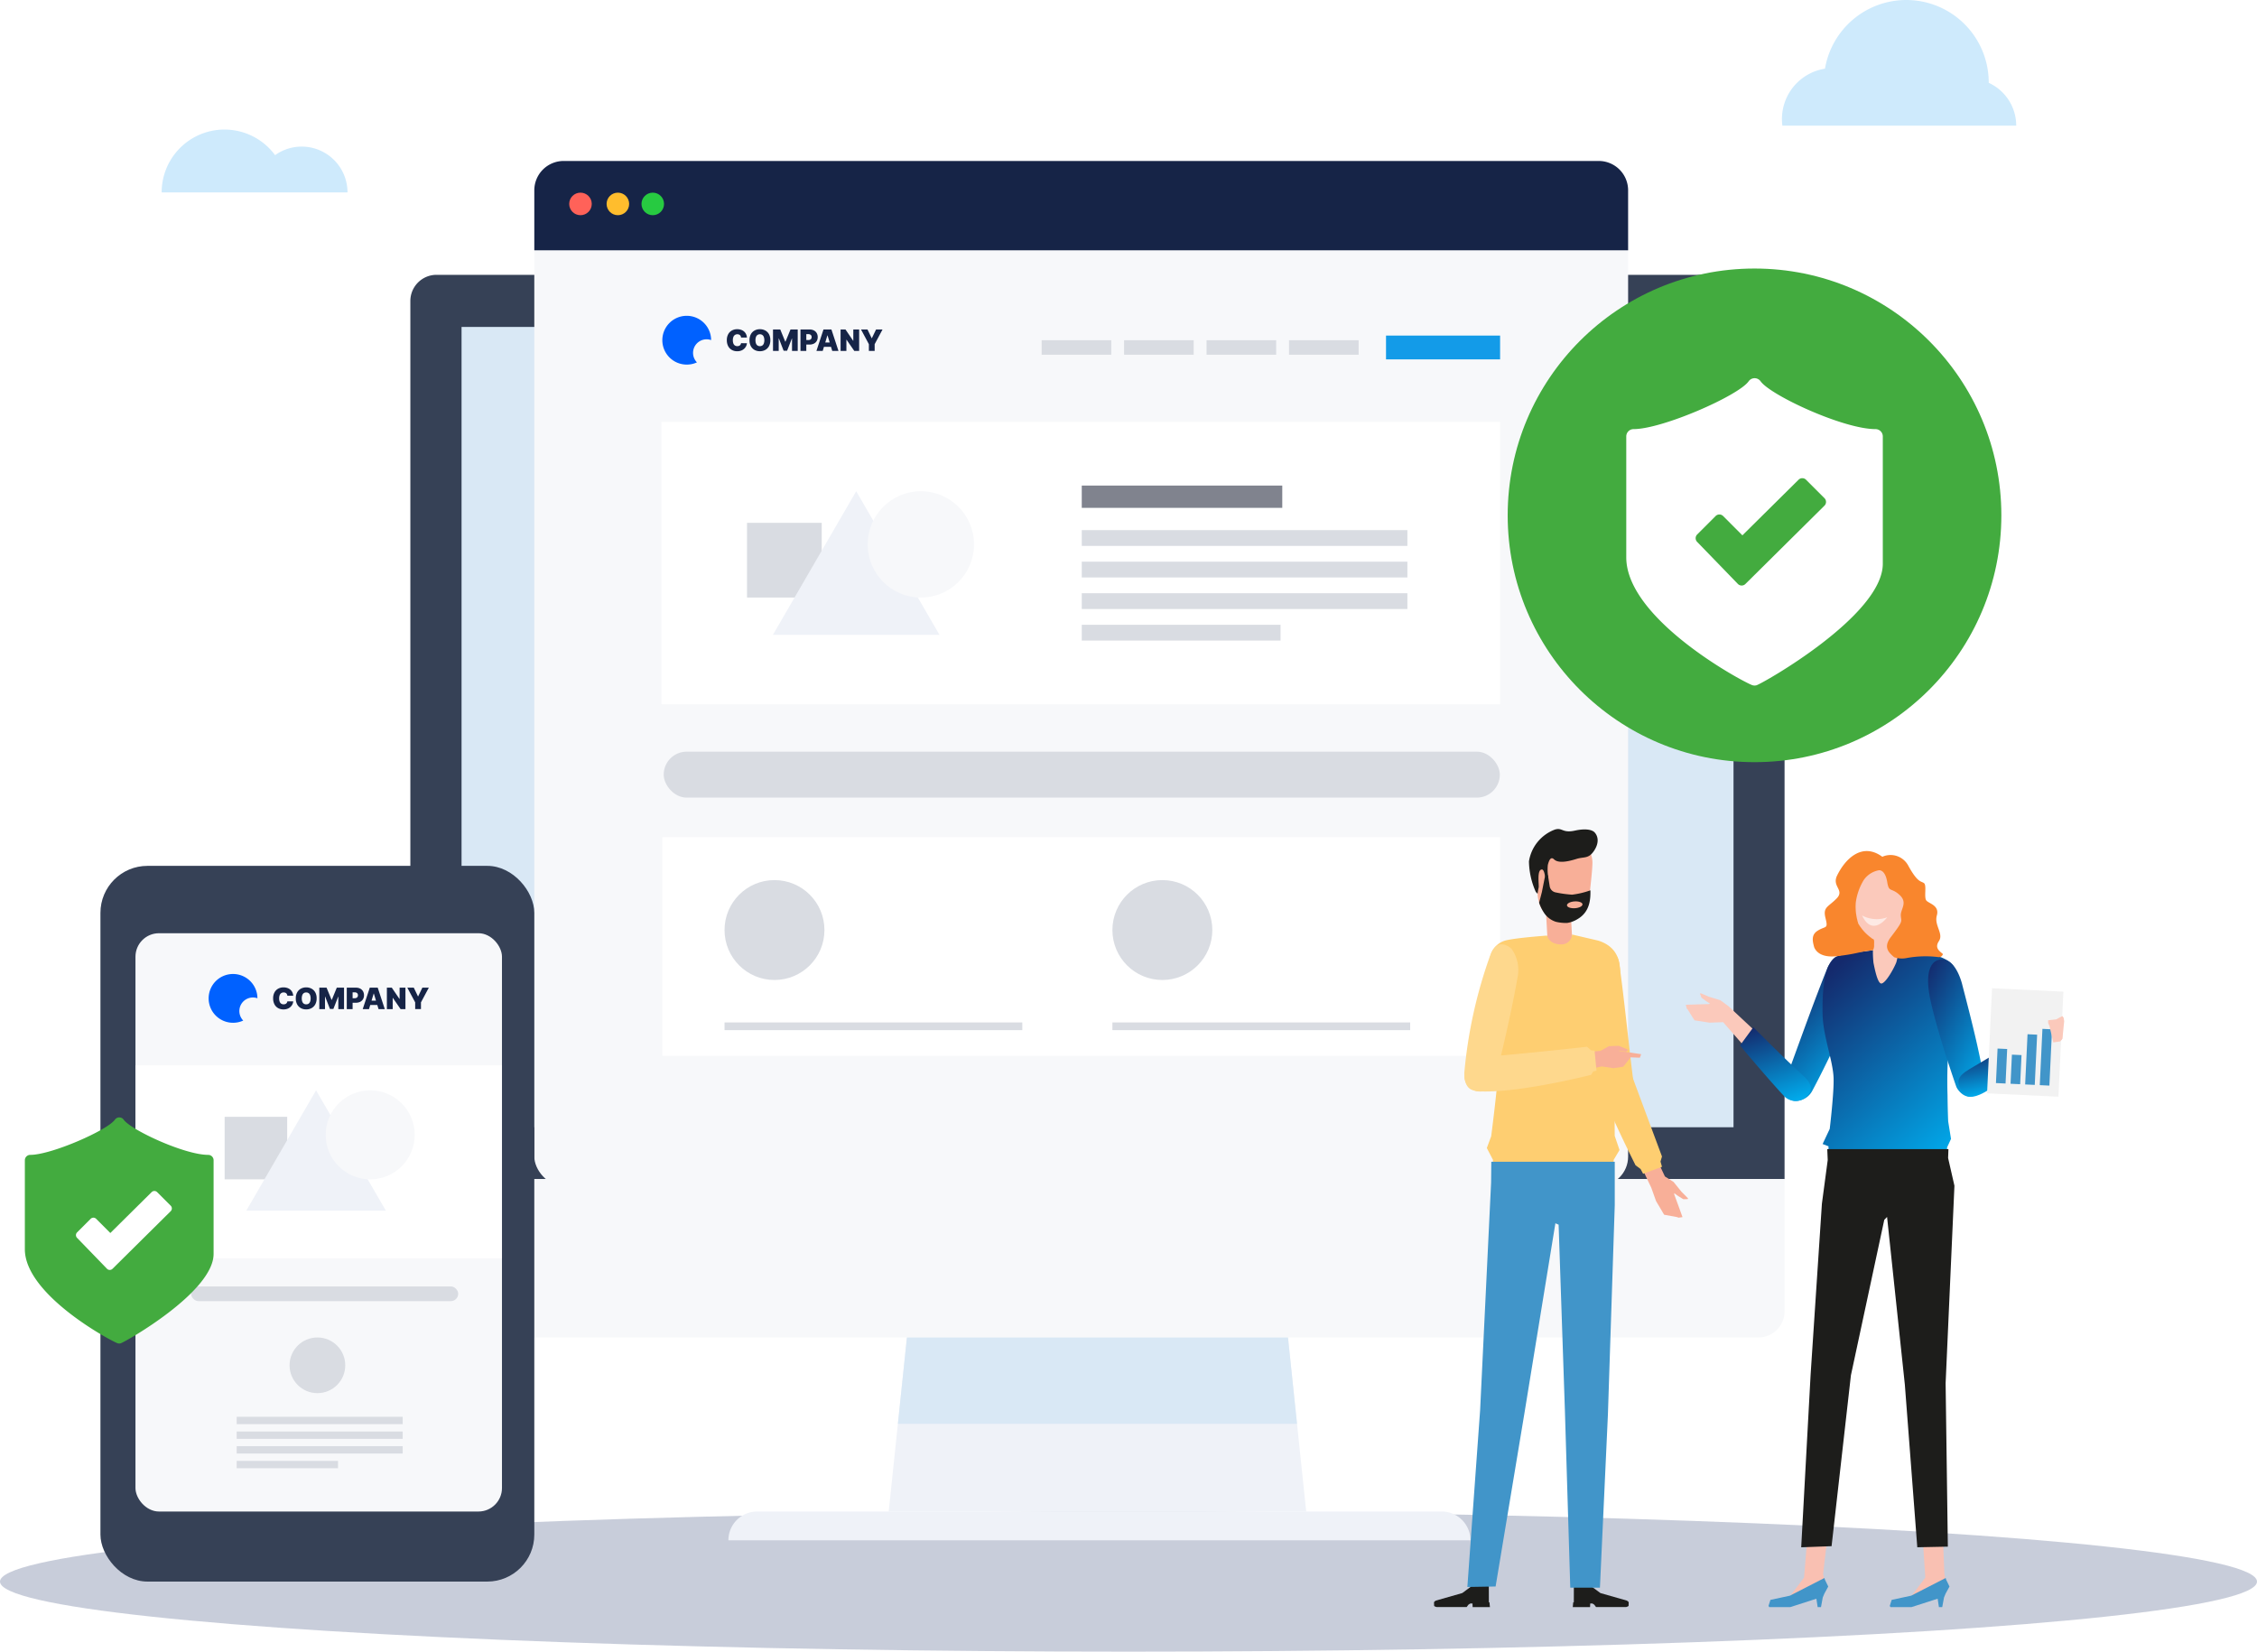
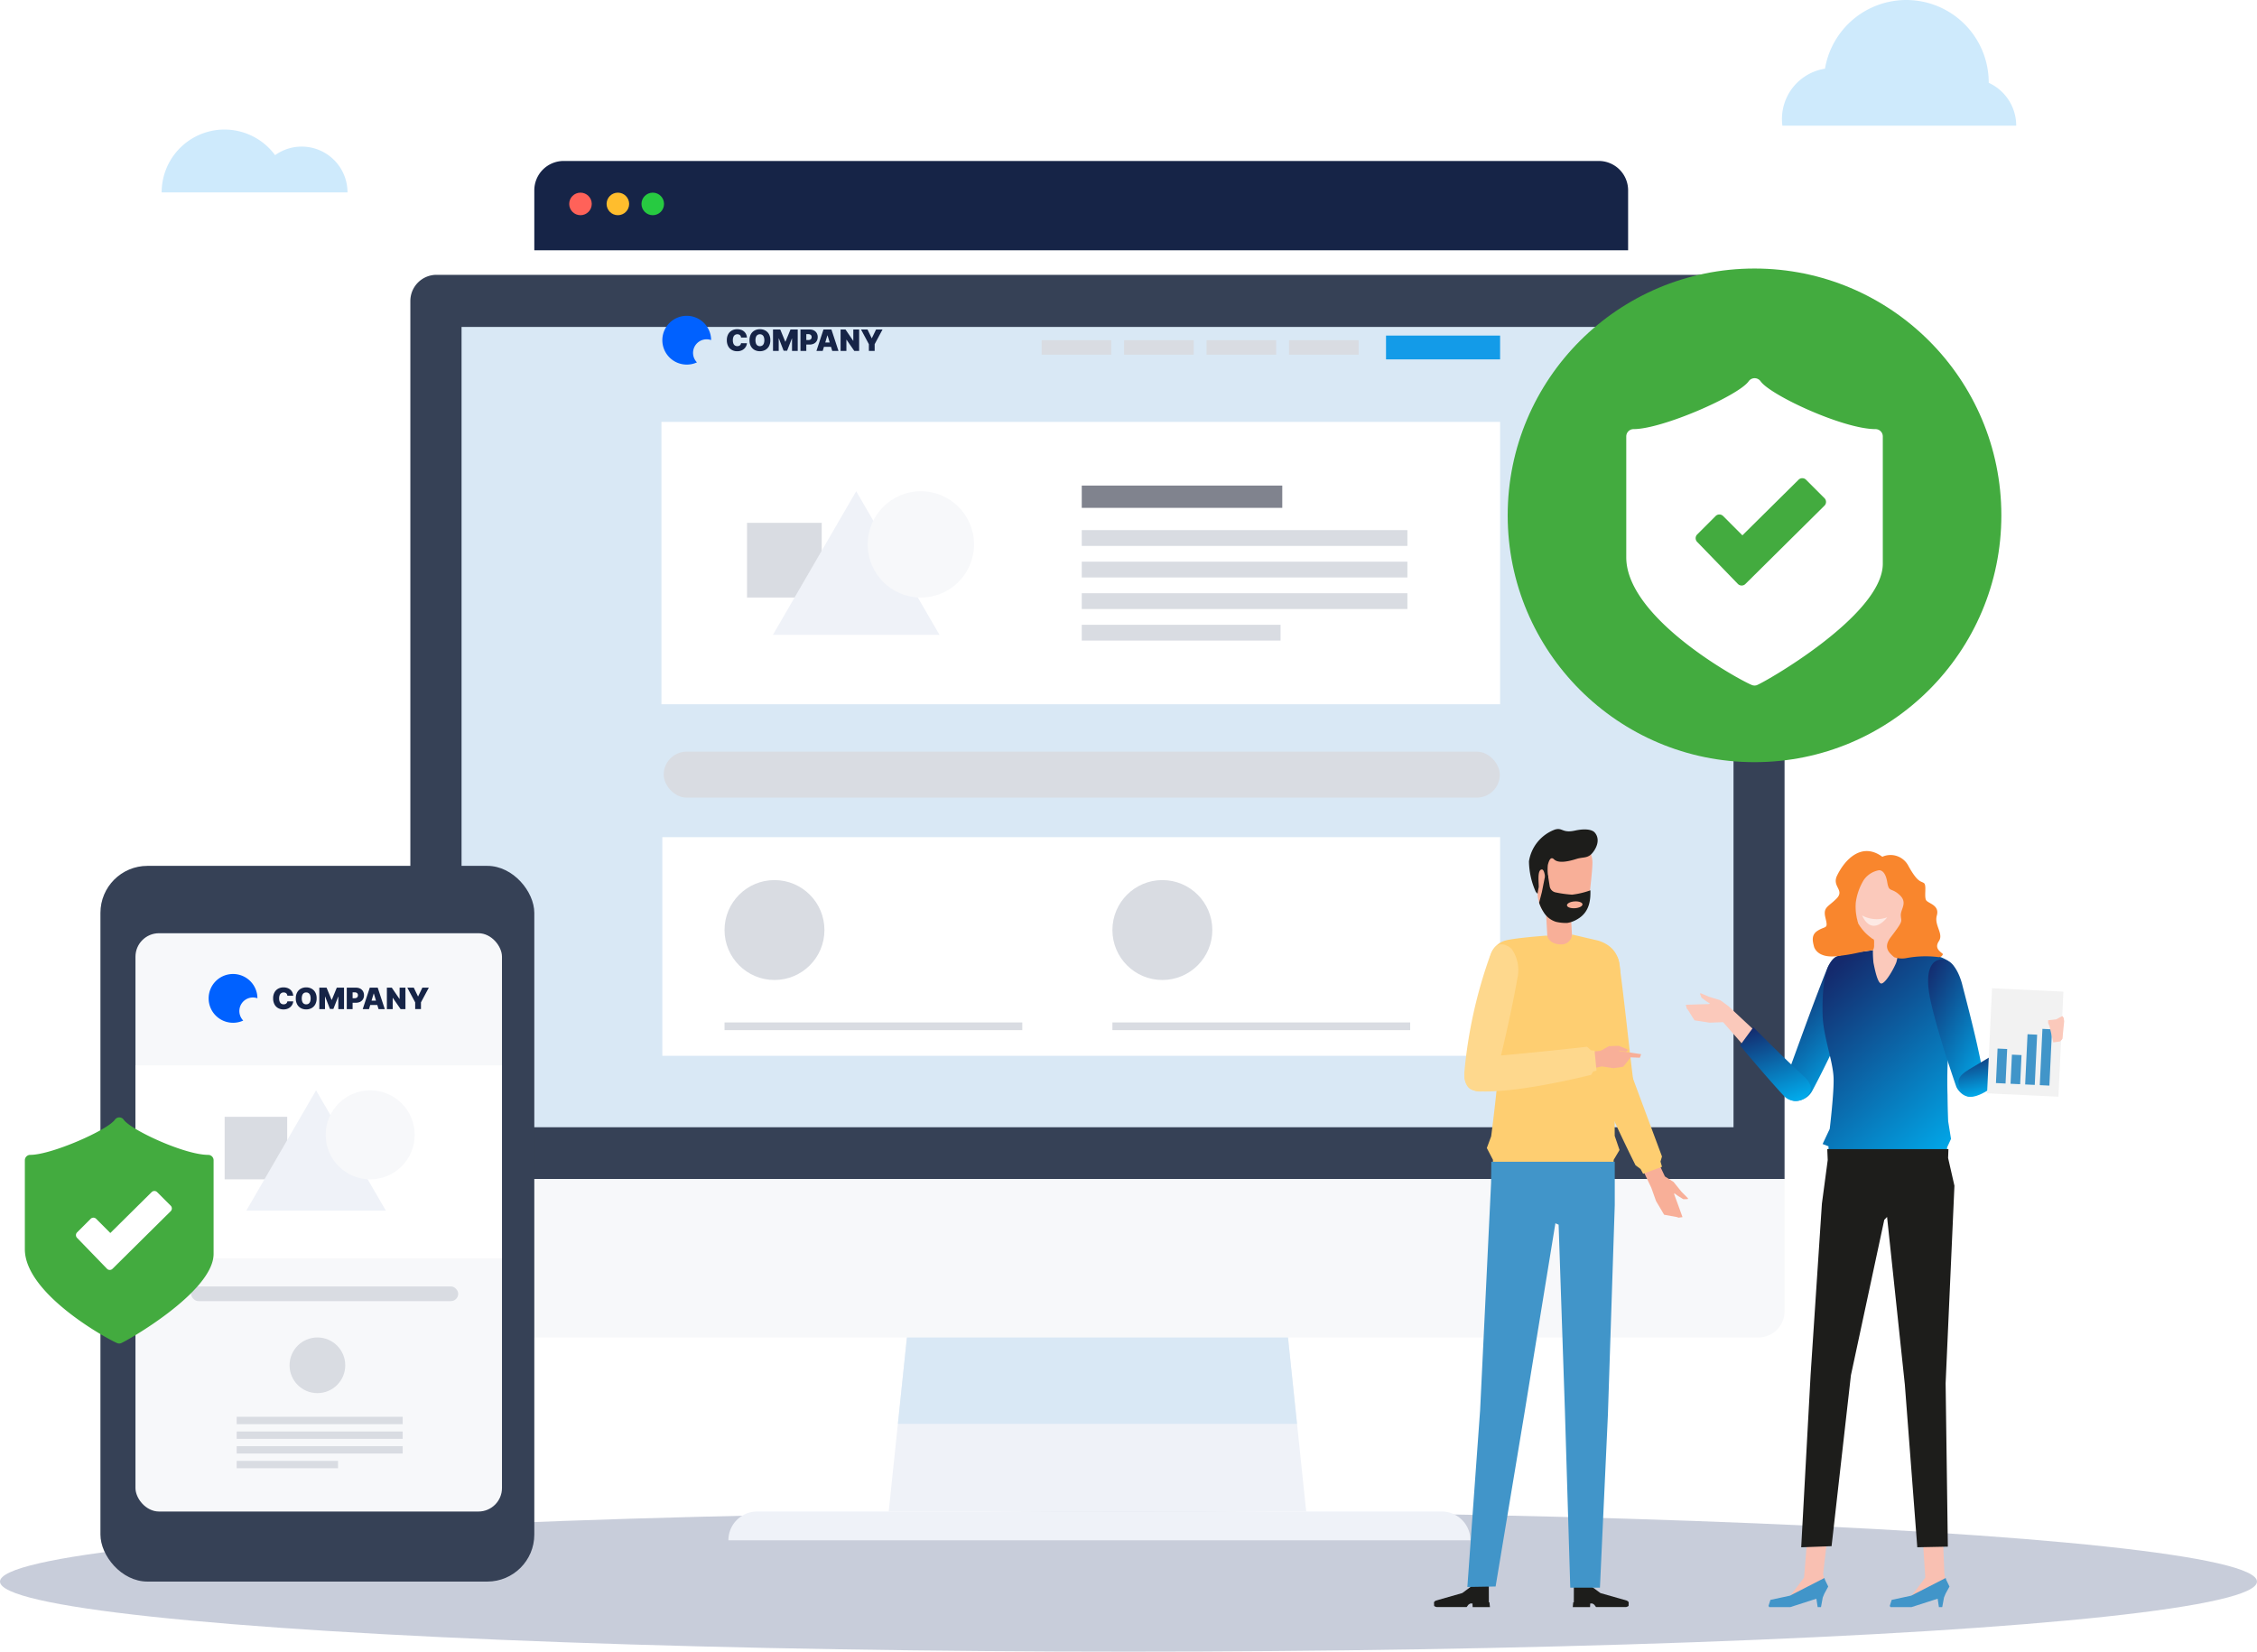
<svg xmlns="http://www.w3.org/2000/svg" xmlns:xlink="http://www.w3.org/1999/xlink" width="384.041" height="281.058" viewBox="0 0 384.041 281.058">
  <defs>
    <filter id="Rectangle_2126" x="60.915" y="7.392" width="246.118" height="224.429" filterUnits="userSpaceOnUse">
      <feOffset dy="10" input="SourceAlpha" />
      <feGaussianBlur stdDeviation="10" result="blur" />
      <feFlood flood-opacity="0.161" />
      <feComposite operator="in" in2="blur" />
      <feComposite in="SourceGraphic" />
    </filter>
    <clipPath id="clip-path">
      <rect width="121.382" height="25.531" fill="none" />
    </clipPath>
    <linearGradient id="linear-gradient" x1="0.731" y1="0.904" x2="0.245" y2="0.089" gradientUnits="objectBoundingBox">
      <stop offset="0" stop-color="#00adee" />
      <stop offset="1" stop-color="#142a6d" />
    </linearGradient>
    <linearGradient id="linear-gradient-2" x1="0.673" y1="1.043" x2="0.311" y2="-0.038" xlink:href="#linear-gradient" />
    <linearGradient id="linear-gradient-3" x1="0.78" y1="1.028" x2="0.23" y2="0.004" xlink:href="#linear-gradient" />
    <linearGradient id="linear-gradient-4" x1="0.89" y1="0.984" x2="0.125" y2="0.011" xlink:href="#linear-gradient" />
    <linearGradient id="linear-gradient-5" x1="0.571" y1="0.838" x2="0.412" y2="0.183" xlink:href="#linear-gradient" />
  </defs>
  <g id="_04-seriously-secure" data-name="04-seriously-secure" transform="translate(-92.959 -1527.9)">
    <g id="Group_13070" data-name="Group 13070" transform="translate(92.959 1527.9)">
      <ellipse id="shadow" cx="192.02" cy="11.923" rx="192.02" ry="11.923" transform="translate(0 257.212)" fill="#25396e" opacity="0.25" style="isolation: isolate" />
      <path id="Path_18774" data-name="Path 18774" d="M1208.829,567.454a4.454,4.454,0,0,0-4.454-4.454H979.454A4.454,4.454,0,0,0,975,567.454V716.882h233.829Z" transform="translate(-905.176 -516.234)" fill="#364156" />
      <rect id="Rectangle_2053" data-name="Rectangle 2053" width="216.432" height="136.187" transform="translate(78.535 55.634)" fill="#d9e8f5" />
      <path id="Path_18775" data-name="Path 18775" d="M975,1254v22.492a4.454,4.454,0,0,0,4.454,4.454h224.922a4.454,4.454,0,0,0,4.454-4.454V1254Z" transform="translate(-905.176 -1053.352)" fill="#f7f8fa" />
      <path id="Path_18776" data-name="Path 18776" d="M1411.539,1404.619H1340.5l3.1-29.618h64.84Z" transform="translate(-1189.281 -1147.406)" fill="#eff2f8" />
      <path id="Path_18777" data-name="Path 18777" d="M1344.268,1512.9H1218a4.9,4.9,0,0,1,4.9-4.9h116.469a4.9,4.9,0,0,1,4.9,4.9Z" transform="translate(-1094.061 -1250.788)" fill="#eff2f8" />
      <g id="Group_14835" data-name="Group 14835" transform="translate(-159.552 -1365.802)">
        <g id="Group_14835-2" data-name="Group 14835" transform="translate(250.467 1393.193)">
          <g id="chart" transform="translate(0 0)">
            <g id="Group_13135" data-name="Group 13135" transform="translate(0 0)">
              <g transform="matrix(1, 0, 0, 1, -90.92, -27.39)" filter="url(#Rectangle_2126)">
-                 <rect id="Rectangle_2126-2" data-name="Rectangle 2126" width="186.118" height="164.429" rx="5" transform="translate(90.92 27.39)" fill="#f7f8fa" />
-               </g>
+                 </g>
              <path id="Rectangle_2544" data-name="Rectangle 2544" d="M5,0H181.118a5,5,0,0,1,5,5V15.2a0,0,0,0,1,0,0H0a0,0,0,0,1,0,0V5A5,5,0,0,1,5,0Z" transform="translate(0)" fill="#162447" />
              <g id="Group_14437" data-name="Group 14437" transform="translate(5.938 5.392)">
                <circle id="Ellipse_107" data-name="Ellipse 107" cx="1.919" cy="1.919" r="1.919" transform="translate(0 0)" fill="#ff6259" />
                <ellipse id="Ellipse_108" data-name="Ellipse 108" cx="1.919" cy="1.919" rx="1.919" ry="1.919" transform="translate(6.362 0)" fill="#ffbd2d" />
                <ellipse id="Ellipse_109" data-name="Ellipse 109" cx="1.919" cy="1.919" rx="1.919" ry="1.919" transform="translate(12.3 0)" fill="#27ca41" />
              </g>
            </g>
          </g>
          <g id="Group_14808" data-name="Group 14808" transform="translate(21.632 26.351)">
            <g id="Group_14435" data-name="Group 14435" transform="translate(0.15 0)">
              <path id="Subtraction_2" data-name="Subtraction 2" d="M4.153,8.3A4.152,4.152,0,0,1,1.216,1.216a4.153,4.153,0,0,1,7.09,2.913A2.308,2.308,0,0,0,5.892,7.923,4.116,4.116,0,0,1,4.153,8.3Z" transform="translate(0 0)" fill="#0061ff" />
              <path id="Path_23675" data-name="Path 23675" d="M3.727-3.743h-1a.7.7,0,0,0-.056-.226.537.537,0,0,0-.125-.175.546.546,0,0,0-.191-.114A.754.754,0,0,0,2.1-4.3a.713.713,0,0,0-.421.121.739.739,0,0,0-.26.347,1.5,1.5,0,0,0-.088.543,1.519,1.519,0,0,0,.09.56.7.7,0,0,0,.261.338.729.729,0,0,0,.411.113.806.806,0,0,0,.246-.035.564.564,0,0,0,.189-.1.534.534,0,0,0,.131-.159.639.639,0,0,0,.069-.211l1,.007A1.353,1.353,0,0,1,3.6-2.3a1.526,1.526,0,0,1-.318.442,1.543,1.543,0,0,1-.508.325,1.861,1.861,0,0,1-.7.123,1.86,1.86,0,0,1-.9-.215,1.555,1.555,0,0,1-.629-.634A2.1,2.1,0,0,1,.308-3.287,2.066,2.066,0,0,1,.543-4.314a1.577,1.577,0,0,1,.634-.632,1.849,1.849,0,0,1,.89-.215,2.046,2.046,0,0,1,.636.094,1.538,1.538,0,0,1,.509.275,1.373,1.373,0,0,1,.353.444A1.623,1.623,0,0,1,3.727-3.743Zm3.982.456A2.053,2.053,0,0,1,7.472-2.26a1.582,1.582,0,0,1-.639.632,1.877,1.877,0,0,1-.9.215,1.867,1.867,0,0,1-.9-.216A1.59,1.59,0,0,1,4.4-2.264a2.052,2.052,0,0,1-.236-1.023A2.06,2.06,0,0,1,4.4-4.314a1.578,1.578,0,0,1,.638-.632,1.88,1.88,0,0,1,.9-.215,1.877,1.877,0,0,1,.9.215,1.582,1.582,0,0,1,.639.632A2.053,2.053,0,0,1,7.709-3.287Zm-1.019,0A1.552,1.552,0,0,0,6.6-3.84a.711.711,0,0,0-.255-.342A.709.709,0,0,0,5.936-4.3a.709.709,0,0,0-.414.117.711.711,0,0,0-.255.342,1.552,1.552,0,0,0-.086.553,1.552,1.552,0,0,0,.086.553.711.711,0,0,0,.255.342.709.709,0,0,0,.414.117.709.709,0,0,0,.414-.117A.711.711,0,0,0,6.6-2.734,1.552,1.552,0,0,0,6.691-3.287ZM8.165-5.111H9.4l.848,2.066h.043l.848-2.066h1.232v3.647H11.4V-3.572h-.028l-.812,2.08H9.975L9.162-3.586H9.134v2.123H8.165Zm4.673,3.647V-5.111h1.574a1.5,1.5,0,0,1,.711.16A1.163,1.163,0,0,1,15.6-4.5a1.323,1.323,0,0,1,.169.678,1.285,1.285,0,0,1-.174.678,1.153,1.153,0,0,1-.486.442,1.623,1.623,0,0,1-.729.155h-.94v-.769h.741a.665.665,0,0,0,.3-.061.444.444,0,0,0,.191-.175.522.522,0,0,0,.067-.269.512.512,0,0,0-.067-.268.438.438,0,0,0-.191-.171.682.682,0,0,0-.3-.06h-.349v2.856Zm3.782,0H15.552l1.2-3.647h1.353l1.2,3.647H18.245l-.8-2.643h-.028Zm-.2-1.439H18.43v.741H16.421Zm6.4-2.208v3.647h-.826L20.674-3.38h-.021v1.916h-.99V-5.111H20.5L21.8-3.2h.028V-5.111Zm.321,0h1.1l.712,1.482h.028L25.7-5.111h1.1l-1.339,2.5v1.147h-.983V-2.61Z" transform="translate(10.67 7.439)" fill="#162447" />
            </g>
            <rect id="Rectangle_2641" data-name="Rectangle 2641" width="19.411" height="4.049" transform="translate(123.292 3.363)" fill="#139be8" />
            <g id="Group_14829" data-name="Group 14829" transform="translate(64.694 4.152)">
              <rect id="Rectangle_2700" data-name="Rectangle 2700" width="11.844" height="2.47" transform="translate(42.092)" fill="#d9dce2" />
              <rect id="Rectangle_2701" data-name="Rectangle 2701" width="11.844" height="2.47" transform="translate(28.061)" fill="#d9dce2" />
              <rect id="Rectangle_2702" data-name="Rectangle 2702" width="11.844" height="2.47" transform="translate(14.03)" fill="#d9dce2" />
              <rect id="Rectangle_2703" data-name="Rectangle 2703" width="11.844" height="2.47" fill="#d9dce2" />
            </g>
            <g id="Group_14809" data-name="Group 14809" transform="translate(0.151 88.716)">
              <rect id="Rectangle_2639" data-name="Rectangle 2639" width="142.553" height="37.209" transform="translate(0 0)" fill="#fff" />
              <g id="Repeat_Grid_38" data-name="Repeat Grid 38" transform="translate(10.585 7.305)" clip-path="url(#clip-path)">
                <g transform="translate(-178.179 -1710.149)">
                  <circle id="Ellipse_9335" data-name="Ellipse 9335" cx="8.5" cy="8.5" r="8.5" transform="translate(178.179 1710.149)" fill="#d9dce2" />
                  <g id="Group_14805" data-name="Group 14805" transform="translate(16.857 1.22)">
                    <rect id="Rectangle_2642" data-name="Rectangle 2642" width="50.668" height="2.243" transform="translate(161.321 1733.149)" fill="#d9dce2" />
                    <rect id="Rectangle_2643" data-name="Rectangle 2643" width="50.668" height="2.243" transform="translate(161.321 1737.634)" fill="#d9dce2" />
                    <rect id="Rectangle_2644" data-name="Rectangle 2644" width="50.668" height="2.243" transform="translate(161.321 1742.119)" fill="#d9dce2" />
                    <rect id="Rectangle_2645" data-name="Rectangle 2645" width="30.932" height="2.243" transform="translate(161.321 1746.605)" fill="#d9dce2" />
                  </g>
                </g>
                <g transform="translate(-112.179 -1710.149)">
                  <circle id="Ellipse_9335-2" data-name="Ellipse 9335" cx="8.5" cy="8.5" r="8.5" transform="translate(178.179 1710.149)" fill="#d9dce2" />
                  <g id="Group_14805-2" data-name="Group 14805" transform="translate(16.857 1.22)">
                    <rect id="Rectangle_2642-2" data-name="Rectangle 2642" width="50.668" height="2.243" transform="translate(161.321 1733.149)" fill="#d9dce2" />
                    <rect id="Rectangle_2643-2" data-name="Rectangle 2643" width="50.668" height="2.243" transform="translate(161.321 1737.634)" fill="#d9dce2" />
                    <rect id="Rectangle_2644-2" data-name="Rectangle 2644" width="50.668" height="2.243" transform="translate(161.321 1742.119)" fill="#d9dce2" />
                    <rect id="Rectangle_2645-2" data-name="Rectangle 2645" width="30.932" height="2.243" transform="translate(161.321 1746.605)" fill="#d9dce2" />
                  </g>
                </g>
              </g>
            </g>
            <rect id="Rectangle_2646" data-name="Rectangle 2646" width="142.271" height="7.822" rx="3.911" transform="translate(0.385 74.166)" fill="#d9dce2" />
            <g id="Group_14831" data-name="Group 14831" transform="translate(0 18.05)">
              <g id="Group_14804" data-name="Group 14804" transform="translate(0 0)">
                <g id="Group_14055" data-name="Group 14055" transform="translate(0 0)">
                  <g id="Group_14038" data-name="Group 14038" transform="translate(0 0)">
                    <rect id="Rectangle_2403" data-name="Rectangle 2403" width="142.703" height="48.049" fill="#fff" />
                  </g>
                </g>
              </g>
              <g id="Group_14806" data-name="Group 14806" transform="translate(71.521 10.837)">
                <rect id="Rectangle_2541" data-name="Rectangle 2541" width="34.118" height="3.791" fill="#80838e" />
                <rect id="Rectangle_2542" data-name="Rectangle 2542" width="55.408" height="2.685" transform="translate(0 7.582)" fill="#d9dce2" />
                <rect id="Rectangle_2543" data-name="Rectangle 2543" width="55.408" height="2.685" transform="translate(0 12.951)" fill="#d9dce2" />
                <rect id="Rectangle_2640" data-name="Rectangle 2640" width="55.408" height="2.685" transform="translate(0 18.321)" fill="#d9dce2" />
                <rect id="Rectangle_2638" data-name="Rectangle 2638" width="33.825" height="2.685" transform="translate(0 23.69)" fill="#d9dce2" />
              </g>
              <g id="Group_14830" data-name="Group 14830" transform="translate(14.563 11.801)">
                <rect id="Rectangle_2704" data-name="Rectangle 2704" width="12.711" height="12.711" transform="translate(0 5.378)" fill="#d9dce2" />
                <path id="Polygon_20" data-name="Polygon 20" d="M14.178,0,28.356,24.445H0Z" transform="translate(4.4)" fill="#eff2f8" />
                <circle id="Ellipse_9344" data-name="Ellipse 9344" cx="9.045" cy="9.045" r="9.045" transform="translate(20.534)" fill="#f7f8fa" />
              </g>
            </g>
          </g>
        </g>
      </g>
      <path id="Path_18778" data-name="Path 18778" d="M1415.428,1389.7l-1.538-14.7h-64.84l-1.538,14.7Z" transform="translate(-1194.732 -1147.406)" fill="#d9e8f5" />
      <rect id="Rectangle_2070" data-name="Rectangle 2070" width="73.825" height="121.792" rx="8" transform="translate(17.09 147.342)" fill="#364156" />
      <rect id="Rectangle_2071" data-name="Rectangle 2071" width="62.362" height="98.407" rx="4" transform="translate(23.051 158.806)" fill="#f7f8fa" />
      <path id="Path_18813" data-name="Path 18813" d="M2062.862,374.379a8.017,8.017,0,0,0-4.678-7.288c0-.02,0-.04,0-.061a14.029,14.029,0,0,0-27.861-2.343,8.672,8.672,0,0,0-7.251,9.692Z" transform="translate(-1719.792 -353)" fill="#ceeafc" />
      <path id="Path_18814" data-name="Path 18814" d="M808.828,454.9a7.756,7.756,0,0,0-4.533,1.456,10.689,10.689,0,0,0-19.3,6.339h31.623A7.794,7.794,0,0,0,808.828,454.9Z" transform="translate(-757.488 -429.953)" fill="#ceeafc" />
      <g id="Group_14836" data-name="Group 14836" transform="translate(35.497 165.743)">
        <path id="Subtraction_2-2" data-name="Subtraction 2" d="M4.153,8.3A4.152,4.152,0,0,1,1.216,1.216a4.153,4.153,0,0,1,7.09,2.913A2.308,2.308,0,0,0,5.892,7.923,4.116,4.116,0,0,1,4.153,8.3Z" transform="translate(0 0)" fill="#0061ff" />
        <path id="Path_23675-2" data-name="Path 23675" d="M3.727-3.743h-1a.7.7,0,0,0-.056-.226.537.537,0,0,0-.125-.175.546.546,0,0,0-.191-.114A.754.754,0,0,0,2.1-4.3a.713.713,0,0,0-.421.121.739.739,0,0,0-.26.347,1.5,1.5,0,0,0-.088.543,1.519,1.519,0,0,0,.09.56.7.7,0,0,0,.261.338.729.729,0,0,0,.411.113.806.806,0,0,0,.246-.035.564.564,0,0,0,.189-.1.534.534,0,0,0,.131-.159.639.639,0,0,0,.069-.211l1,.007A1.353,1.353,0,0,1,3.6-2.3a1.526,1.526,0,0,1-.318.442,1.543,1.543,0,0,1-.508.325,1.861,1.861,0,0,1-.7.123,1.86,1.86,0,0,1-.9-.215,1.555,1.555,0,0,1-.629-.634A2.1,2.1,0,0,1,.308-3.287,2.066,2.066,0,0,1,.543-4.314a1.577,1.577,0,0,1,.634-.632,1.849,1.849,0,0,1,.89-.215,2.046,2.046,0,0,1,.636.094,1.538,1.538,0,0,1,.509.275,1.373,1.373,0,0,1,.353.444A1.623,1.623,0,0,1,3.727-3.743Zm3.982.456A2.053,2.053,0,0,1,7.472-2.26a1.582,1.582,0,0,1-.639.632,1.877,1.877,0,0,1-.9.215,1.867,1.867,0,0,1-.9-.216A1.59,1.59,0,0,1,4.4-2.264a2.052,2.052,0,0,1-.236-1.023A2.06,2.06,0,0,1,4.4-4.314a1.578,1.578,0,0,1,.638-.632,1.88,1.88,0,0,1,.9-.215,1.877,1.877,0,0,1,.9.215,1.582,1.582,0,0,1,.639.632A2.053,2.053,0,0,1,7.709-3.287Zm-1.019,0A1.552,1.552,0,0,0,6.6-3.84a.711.711,0,0,0-.255-.342A.709.709,0,0,0,5.936-4.3a.709.709,0,0,0-.414.117.711.711,0,0,0-.255.342,1.552,1.552,0,0,0-.086.553,1.552,1.552,0,0,0,.086.553.711.711,0,0,0,.255.342.709.709,0,0,0,.414.117.709.709,0,0,0,.414-.117A.711.711,0,0,0,6.6-2.734,1.552,1.552,0,0,0,6.691-3.287ZM8.165-5.111H9.4l.848,2.066h.043l.848-2.066h1.232v3.647H11.4V-3.572h-.028l-.812,2.08H9.975L9.162-3.586H9.134v2.123H8.165Zm4.673,3.647V-5.111h1.574a1.5,1.5,0,0,1,.711.16A1.163,1.163,0,0,1,15.6-4.5a1.323,1.323,0,0,1,.169.678,1.285,1.285,0,0,1-.174.678,1.153,1.153,0,0,1-.486.442,1.623,1.623,0,0,1-.729.155h-.94v-.769h.741a.665.665,0,0,0,.3-.061.444.444,0,0,0,.191-.175.522.522,0,0,0,.067-.269.512.512,0,0,0-.067-.268.438.438,0,0,0-.191-.171.682.682,0,0,0-.3-.06h-.349v2.856Zm3.782,0H15.552l1.2-3.647h1.353l1.2,3.647H18.245l-.8-2.643h-.028Zm-.2-1.439H18.43v.741H16.421Zm6.4-2.208v3.647h-.826L20.674-3.38h-.021v1.916h-.99V-5.111H20.5L21.8-3.2h.028V-5.111Zm.321,0h1.1l.712,1.482h.028L25.7-5.111h1.1l-1.339,2.5v1.147h-.983V-2.61Z" transform="translate(10.67 7.439)" fill="#162447" />
      </g>
      <g id="Group_14837" data-name="Group 14837" transform="translate(30.394 176.623)">
        <g id="Group_14055-2" data-name="Group 14055" transform="translate(-7.343 4.663)">
          <g id="Group_14038-2" data-name="Group 14038" transform="translate(0 0)">
            <rect id="Rectangle_2403-2" data-name="Rectangle 2403" width="62.361" height="32.835" fill="#fff" />
          </g>
        </g>
      </g>
      <g id="Group_14838" data-name="Group 14838" transform="translate(38.225 185.541)">
        <rect id="Rectangle_2704-2" data-name="Rectangle 2704" width="10.643" height="10.643" transform="translate(0 4.503)" fill="#d9dce2" />
        <path id="Polygon_20-2" data-name="Polygon 20" d="M11.871,0,23.743,20.468H0Z" transform="translate(3.684)" fill="#eff2f8" />
        <circle id="Ellipse_9344-2" data-name="Ellipse 9344" cx="7.573" cy="7.573" r="7.573" transform="translate(17.193)" fill="#f7f8fa" />
      </g>
      <ellipse id="Ellipse_9346" data-name="Ellipse 9346" cx="4.738" cy="4.738" rx="4.738" ry="4.738" transform="translate(49.271 227.594)" fill="#d9dce2" />
      <g id="Group_14839" data-name="Group 14839" transform="translate(40.272 241.095)">
        <rect id="Rectangle_2642-3" data-name="Rectangle 2642" width="28.245" height="1.25" transform="translate(0 0)" fill="#d9dce2" />
        <rect id="Rectangle_2643-3" data-name="Rectangle 2643" width="28.245" height="1.25" transform="translate(0 2.5)" fill="#d9dce2" />
        <rect id="Rectangle_2644-3" data-name="Rectangle 2644" width="28.245" height="1.25" transform="translate(0 5.001)" fill="#d9dce2" />
        <rect id="Rectangle_2645-3" data-name="Rectangle 2645" width="17.243" height="1.25" transform="translate(0 7.501)" fill="#d9dce2" />
      </g>
      <rect id="Rectangle_2705" data-name="Rectangle 2705" width="45.454" height="2.499" rx="1.25" transform="translate(32.512 218.909)" fill="#d9dce2" />
      <g id="icon-seriously-secure" transform="translate(-723.459 -1126.304)">
        <circle id="Ellipse_8703" data-name="Ellipse 8703" cx="42" cy="42" r="42" transform="translate(980 1172)" fill="#43ab3f" />
        <g id="Group_3952" data-name="Group 3952" transform="translate(1000.175 1190.66)">
          <path id="Path_7724" data-name="Path 7724" d="M36.674,63.154a1.248,1.248,0,0,1-.325-.042c-1.152-.308-21.5-11.087-21.5-21.77V20.766A1.246,1.246,0,0,1,16.1,19.521c4.9,0,17.859-5.7,19.571-8.136a1.246,1.246,0,0,1,2.037,0c1.661,2.359,14.055,8.136,19.548,8.136A1.246,1.246,0,0,1,58.5,20.766V42.428c0,8.845-20.545,20.429-21.5,20.687A1.243,1.243,0,0,1,36.674,63.154Z" transform="translate(-14.847 -10.856)" fill="#fff" />
          <path id="Path_7725" data-name="Path 7725" d="M29.675,42.119h-.009a.9.9,0,0,1-.638-.274L22.1,34.692a.9.9,0,0,1,.01-1.264l3.135-3.135a.9.9,0,0,1,1.275,0l3.282,3.284,9.555-9.46a.9.9,0,0,1,1.272,0l3.135,3.135a.9.9,0,0,1,0,1.278L30.313,41.855a.9.9,0,0,1-.637.264Z" transform="translate(-10.038 -6.837)" fill="#43ab3f" />
        </g>
        <g id="Group_3952-2" data-name="Group 3952" transform="translate(682.692 1309.453)">
          <path id="Path_7724-2" data-name="Path 7724" d="M30.9,49.329a.918.918,0,0,1-.239-.031c-.848-.226-15.818-8.156-15.818-16.015V18.146a.916.916,0,0,1,.919-.916c3.606,0,13.138-4.2,14.4-5.985a.916.916,0,0,1,1.5,0C32.884,12.98,42,17.23,46.042,17.23a.916.916,0,0,1,.916.916V34.081c0,6.507-15.114,15.028-15.818,15.218A.914.914,0,0,1,30.9,49.329Z" transform="translate(30.153 -3.856)" fill="#43ab3f" />
          <path id="Path_7725-2" data-name="Path 7725" d="M27.607,37.291H27.6a.665.665,0,0,1-.469-.2l-5.093-5.262a.663.663,0,0,1,.007-.93l2.307-2.307a.663.663,0,0,1,.938,0L27.7,31.007l7.029-6.959a.664.664,0,0,1,.936,0l2.307,2.307a.663.663,0,0,1,0,.94l-9.9,9.8a.665.665,0,0,1-.469.194Z" transform="translate(31.84 -4.336)" fill="#fff" />
        </g>
      </g>
    </g>
    <g id="Group_5419" data-name="Group 5419" transform="translate(379.81 1672.722)">
      <g id="Group_5400" data-name="Group 5400" transform="translate(28.65 3.137)">
        <g id="Group_5396" data-name="Group 5396" transform="translate(2.841 9.754)">
          <g id="Group_5395" data-name="Group 5395" transform="translate(0 0)">
            <rect id="Rectangle_971" data-name="Rectangle 971" width="10.399" height="4.35" transform="matrix(0.056, -0.998, 0.998, 0.056, 0, 10.383)" fill="#fbc9bb" />
          </g>
        </g>
        <g id="Group_5399" data-name="Group 5399">
          <g id="Group_5398" data-name="Group 5398">
            <g id="Group_5397" data-name="Group 5397">
              <path id="Path_11178" data-name="Path 11178" d="M495.531-78.127c-.092,3.1,1.975,5.677,4.62,5.757s4.861-2.37,4.954-5.47c.008-.265.161-2.44.264-4.205a2.217,2.217,0,0,0-2.148-2.347l-5.577-.167a2.218,2.218,0,0,0-2.285,2.3C495.429-80.5,495.539-78.388,495.531-78.127Z" transform="translate(-495.357 84.561)" fill="#fbc9bb" />
            </g>
          </g>
          <path id="Path_11179" data-name="Path 11179" d="M496.179-79.786a5.244,5.244,0,0,0,4.272.311S497.934-76.033,496.179-79.786Z" transform="translate(-494.832 87.611)" fill="#fde9e4" />
        </g>
      </g>
      <g id="Group_5402" data-name="Group 5402" transform="translate(34.701 116.746)">
        <g id="Group_5401" data-name="Group 5401" transform="translate(1.051 0)">
          <path id="Path_11180" data-name="Path 11180" d="M504.247-15.043l.442,6.69-2.395,3.195-2.6.726v.777l2.451.053,3.92-1.129,1.811-.693.8-1.443-.525-1.07-.214-1.018-.257-6.283Z" transform="translate(-499.691 15.238)" fill="#f9c0b2" />
        </g>
        <path id="Path_11181" data-name="Path 11181" d="M499.17-6.043l-.12-.2.33-1.026,3.319-.716,5.857-3.005.115.337.543,1.115-.658,1.2-.276.663-.3,1.634h-.566L507.2-7.467l-4.437,1.424Z" transform="translate(-499.049 17.949)" fill="#4195c9" />
      </g>
      <g id="Group_5404" data-name="Group 5404" transform="translate(14.07 116.648)">
        <g id="Group_5403" data-name="Group 5403" transform="translate(1.051 0)">
          <path id="Path_11182" data-name="Path 11182" d="M492.655-15.1,492.1-8.315l-2.4,3.195-2.6.726v.777l2.451.053,3.92-1.129,1.811-.693.8-1.443-.525-1.07-.214-1.018.739-6.381Z" transform="translate(-487.102 15.297)" fill="#f9c0b2" />
        </g>
        <path id="Path_11183" data-name="Path 11183" d="M486.581-6.043l-.12-.2.33-1.026,3.319-.716,5.857-3.005.115.337.543,1.115-.658,1.2-.276.663-.3,1.634h-.566l-.218-1.424-4.437,1.424Z" transform="translate(-486.461 18.047)" fill="#4195c9" />
      </g>
      <g id="Group_5410" data-name="Group 5410" transform="translate(0 17.652)">
        <path id="Path_11184" data-name="Path 11184" d="M479.348-67.1l-1.133-1.813-.178-.187-.162-.644,2.19-.073,1.732-.045.208-.072-.69-.441-.773-.575-.254-.668.1-.1,1.393.594,1.967.608,1.357.984,4.8,4.482-1.77,2.727-3.918-4.465-2.31.086Z" transform="translate(-477.875 78.252)" fill="#fbc9bb" />
        <g id="Group_5409" data-name="Group 5409" transform="translate(9.215)">
          <g id="Group_5408" data-name="Group 5408">
            <g id="Group_5407" data-name="Group 5407">
              <g id="Group_5406" data-name="Group 5406">
                <g id="Group_5405" data-name="Group 5405">
                  <path id="Path_11185" data-name="Path 11185" d="M501.356-70.693c-3.063,7.234-6.159,13.755-8.532,18.18-.836,1.555-2.863,2.1-3.869,1.362l-.231-.126c-.865-1.169-.737-2.258.007-4.291,2.875-7.855,4.287-11.869,6.673-17.854a3.672,3.672,0,0,1,4.3-2.134C502.436-74.562,501.356-70.693,501.356-70.693Z" transform="translate(-480.544 75.703)" fill="url(#linear-gradient)" />
                  <path id="Path_11186" data-name="Path 11186" d="M483.5-65.08l2.275-3.1s5.074,5.131,8.4,8.166c1.257,1.147,1.927,2.267.808,3.442h0a2.7,2.7,0,0,1-3.882.211C488.265-59.375,483.5-65.08,483.5-65.08Z" transform="translate(-483.498 80.51)" fill="url(#linear-gradient-2)" />
                </g>
              </g>
            </g>
          </g>
        </g>
      </g>
      <g id="Group_5411" data-name="Group 5411" transform="translate(23.261 16.84)">
        <path id="Path_11187" data-name="Path 11187" d="M493.952-54.4c-.1-2.991-1.8-7.149-1.873-10.861-.064-3.206.1-8.743,2.406-9.858a18.776,18.776,0,0,1,4.394-.811l1.777-.236a16.508,16.508,0,0,0,.08,2.119c.206,1.046.7,3.55,1.334,3.548.723,0,2.163-2.568,2.563-3.627a13.812,13.812,0,0,0,.382-2.072s1.444.228,2.319.328a22.393,22.393,0,0,1,4.917.91c3.106,1.254,2.675,3.04,2.512,5.7,0,0-.78,5.662-1.108,7.958a77.379,77.379,0,0,0-.315,9.846c.028,2.711.111,4.417.111,4.417l.482,2.979-.668,1.449-.074,4.445H493.184l-.1-4.631-1-.388,1.213-2.576S494.039-51.954,493.952-54.4Z" transform="translate(-492.069 76.199)" fill="url(#linear-gradient-3)" />
      </g>
      <g id="Group_5413" data-name="Group 5413" transform="translate(19.636 50.722)">
        <g id="Group_5412" data-name="Group 5412">
          <path id="Path_11188" data-name="Path 11188" d="M514.851-54.016l.057-1.509H494.288l.079,1.853-.989,7.425-1.923,29.112-1.6,29.367,5.168-.192,3.291-29.078,5.675-26.453.476-.492,3.026,28.535,2.117,27.675,5.2-.106-.38-27.8,1.5-33.614Z" transform="translate(-489.857 55.525)" fill="#1d1d1b" />
        </g>
      </g>
      <g id="Group_5415" data-name="Group 5415" transform="translate(41.229 18.455)">
        <path id="Path_11189" data-name="Path 11189" d="M510.916-52.041c-1.475.68-2.737-.715-3.084-1.513,0,0-3.094-8.791-4.369-14.594-1.123-5.1.082-7.221,2.144-7.057,2.349.187,3.269,4.413,3.269,4.413,1.5,5.78,2.937,11.392,3.725,16.329A3.58,3.58,0,0,1,510.916-52.041Z" transform="translate(-503.033 75.213)" fill="url(#linear-gradient-4)" />
        <g id="Group_5414" data-name="Group 5414" transform="translate(5.155 8.967)">
          <path id="Path_11190" data-name="Path 11190" d="M522.077-65.241l.127-3.6-.125-.235-.192.236-.732.427-.332-.012.461-.39.548-.222-.032-.651-.113-.057-.781.216-1.474,1.179-.783,1.377-.455,1.172-9.263,4.748,2.04,3.169,9.08-6.164,1.8-.851Z" transform="translate(-504.421 69.742)" fill="#fbc9bb" />
          <path id="Path_11191" data-name="Path 11191" d="M506.5-58.309c-.474-1.113-.737-1.978,1.56-3.35,4.209-2.514,9.568-5.574,9.568-5.574l2.16,3.168s-6.691,5.01-9.069,6.293C509.8-57.279,507.5-55.964,506.5-58.309Z" transform="translate(-506.178 71.344)" fill="url(#linear-gradient-5)" />
        </g>
      </g>
      <g id="Group_5418" data-name="Group 5418" transform="translate(51.26 23.348)">
        <g id="Group_5417" data-name="Group 5417" transform="translate(0 0)">
          <rect id="Rectangle_972" data-name="Rectangle 972" width="12.155" height="17.901" transform="translate(12.141 18.456) rotate(-177.287)" fill="#f2f2f2" />
          <g id="Group_5416" data-name="Group 5416" transform="translate(1.507 6.91)">
            <rect id="Rectangle_973" data-name="Rectangle 973" width="1.636" height="5.878" transform="matrix(0.999, 0.047, -0.047, 0.999, 0.279, 3.35)" fill="#4195c9" />
            <rect id="Rectangle_974" data-name="Rectangle 974" width="1.636" height="4.959" transform="matrix(0.999, 0.047, -0.047, 0.999, 2.721, 4.387)" fill="#4195c9" />
            <rect id="Rectangle_975" data-name="Rectangle 975" width="1.636" height="8.555" transform="translate(5.378 0.913) rotate(2.71)" fill="#4195c9" />
            <rect id="Rectangle_976" data-name="Rectangle 976" width="1.636" height="9.587" transform="matrix(0.999, 0.047, -0.047, 0.999, 7.913, 0)" fill="#4195c9" />
          </g>
        </g>
        <path id="Path_11192" data-name="Path 11192" d="M517.884-69.334l-1.022.549-1.367.152v.467l.232.545.641,2.759,1.177-.171.379-.448.3-2.989-.1-.61Z" transform="translate(-505.102 74.077)" fill="#fbc9bb" />
      </g>
      <path id="Path_11193" data-name="Path 11193" d="M495.207-68.589c3.36-.387,3.632-.719,5.656-.947l.08-.018c.218-.054.31.028.361-.049a1.615,1.615,0,0,0,.185-.926c.049-1.054-.051-.893-.279-1.037a7.681,7.681,0,0,1-2.391-2.557,9.127,9.127,0,0,1-.441-3.609,9.949,9.949,0,0,1,1.329-3.774,3.971,3.971,0,0,1,2.606-1.7s1.06-.182,1.413,2.011c.3,1.849.66.86,2.1,2.189s.159,2.393.213,3.509.531.744-1.7,3.668c-1.324,1.734-.369,2.607.574,3.42a4.006,4.006,0,0,0,2.129.139,17.75,17.75,0,0,1,5.274-.172.734.734,0,0,0,.892-.5c-.465-.439-1.5-.985-.69-2.2.851-1.277-.828-2.666-.349-4.368s-1.288-2-1.767-2.527.1-2.616-.428-2.988-1.041-.034-2.635-2.906a3.419,3.419,0,0,0-4.446-1.57c-3.4-2.5-6.278.277-7.7,3.2-.928,1.909,1.378,2.444-.111,3.933s-2.326,1.432-1.847,3.347-.008,1.227-1.39,2.132c-1.047.683-.844,1.7-.546,2.783C491.515-69.569,492.3-68.255,495.207-68.589Z" transform="translate(-469.456 86.474)" fill="#f9862d" />
    </g>
    <g id="Group_5434" data-name="Group 5434" transform="translate(336.963 1668.978)">
      <path id="Path_11194" data-name="Path 11194" d="M477.376-44.56l2.192.4.249.1.686-.091-.774-2.148L479.1-48l-.011-.229.693.5.855.527.745-.012.061-.134-1.113-1.12-1.347-1.669-1.476-.935-1.938-4.143-2.692,1.2,2.316,4.866.809,2.27Z" transform="translate(-438.219 110.19)" fill="#f8af98" />
      <g id="Group_5421" data-name="Group 5421" transform="translate(19.031 13.47)">
        <g id="Group_5420" data-name="Group 5420" transform="translate(0 0)">
          <rect id="Rectangle_977" data-name="Rectangle 977" width="4.2" height="6.719" transform="translate(0 0.233) rotate(-3.183)" fill="#f8af98" />
        </g>
      </g>
      <g id="Group_5422" data-name="Group 5422" transform="translate(25.647 20.857)">
        <path id="Path_11195" data-name="Path 11195" d="M469.505-75.645c.385-.166,3.3-1.386,3.737,1.583.8,5.5,1.7,14.579,2.368,19.74.292,2.232.044,3.315-1.537,3.881l-.261.079a2.823,2.823,0,0,1-3.609-2.222s-2.029-10.762-2.806-18.98A4.4,4.4,0,0,1,469.505-75.645Z" transform="translate(-467.38 76.033)" fill="#fece71" />
        <path id="Path_11196" data-name="Path 11196" d="M474.484-62.263c1.7,4.59,4.944,13.294,4.944,13.294l-.251.864.254.888-3.211,1.19-.434-.815-.859-.634S470.7-55.9,469.251-59.906a3.17,3.17,0,0,1,1.975-3.845A2.924,2.924,0,0,1,474.484-62.263Z" transform="translate(-466.284 83.832)" fill="#fece71" />
      </g>
      <g id="Group_5423" data-name="Group 5423" transform="translate(8.984 17.946)">
        <path id="Path_11197" data-name="Path 11197" d="M471.717-77.809l4.5,1.049c4.012,1.313,3.784,4.726,3.61,7.167l-.89,13.347.039,12.7.821,2.407-1,1.685-.052,1.4-20.508.029.025-1.437-1.046-2.014.741-1.993s1.054-8.109,1.157-10.831c.1-2.619-.313-10.477-.313-10.477l-1.065-6.072c-.384-1.954-.166-4.91,2.373-5.854,1.349-.5,7.372-.924,7.372-.924s.256,1.552,2.511,1.5A1.783,1.783,0,0,0,471.717-77.809Z" transform="translate(-457.213 77.809)" fill="#fece71" />
      </g>
      <g id="Group_5427" data-name="Group 5427" transform="translate(0 56.619)">
        <g id="Group_5426" data-name="Group 5426" transform="translate(0 71.964)">
          <g id="Group_5424" data-name="Group 5424" transform="translate(23.611 0)">
            <path id="Path_11198" data-name="Path 11198" d="M469.229-7.1h-.121l-.028.615h-2.942l.08-.815.1,0,0-.008.008-2.989h3.055l.064.393,1.409,1.034L475.309-7.6s.352.152.346.346l-.013.352-.008.211s-.054.1-.418.2H470.1l-.31-.411-.3-.19Z" transform="translate(-466.138 10.3)" fill="#1d1d1b" />
          </g>
          <g id="Group_5425" data-name="Group 5425" transform="translate(0 0)">
            <path id="Path_11199" data-name="Path 11199" d="M458.155-7.1h.123l.026.615h2.942l-.08-.815-.1,0,0-.008-.008-2.989h-3.053l-.065.393-1.409,1.034L452.075-7.6s-.352.152-.344.346l.012.352.008.211s.054.1.418.2h5.116l.308-.411.3-.19Z" transform="translate(-451.731 10.3)" fill="#1d1d1b" />
          </g>
        </g>
        <path id="Path_11200" data-name="Path 11200" d="M457.364-11.929l-2.17,30.075L460,18.064l4.882-29.351,5.29-32.458.549.239,1.065,31.487.918,30.282h5.047l1.357-29.445,1.165-35.636v-7.392H459.269l-.036,3.54Z" transform="translate(-449.518 54.211)" fill="#4195c9" />
      </g>
      <path id="Path_11201" data-name="Path 11201" d="M454.886-55.018a79.824,79.824,0,0,1,4.456-20.056c1.137-2.968,3.3-1.26,3.61-.9a6.25,6.25,0,0,1,.972,4.882c-1.559,8.8-3.948,17.765-3.948,17.765-1.016,2-2.707,1.65-3.74,1.319C454.7-52.5,454.886-55.018,454.886-55.018Z" transform="translate(-449.72 96.407)" fill="#fed88d" />
      <g id="Group_5433" data-name="Group 5433" transform="translate(16.137)">
        <g id="Group_5429" data-name="Group 5429" transform="translate(1.291 2.244)">
          <g id="Group_5428" data-name="Group 5428">
            <path id="Path_11202" data-name="Path 11202" d="M471.467-78.91c.016,2.886-1.965,5.239-4.426,5.254s-4.471-2.314-4.489-5.2c0-.313-.151-3.471-.187-5.1a1.9,1.9,0,0,1,.7-1.513l.878-.728a1.919,1.919,0,0,1,.708-.37l2.632-.736a2.374,2.374,0,0,1,1.267,0l1.524.424a2.156,2.156,0,0,1,1.328,1.018,4.074,4.074,0,0,1,.492,2.1C471.839-82.06,471.466-79.2,471.467-78.91Z" transform="translate(-462.365 87.39)" fill="#f8af98" />
          </g>
        </g>
        <g id="Group_5432" data-name="Group 5432" transform="translate(1.747 7.872)">
          <g id="Group_5431" data-name="Group 5431">
            <g id="Group_5430" data-name="Group 5430">
              <path id="Path_11203" data-name="Path 11203" d="M471.37-81.4a14.245,14.245,0,0,1-3.119.738,19.425,19.425,0,0,1-2.838-.395,1.266,1.266,0,0,1-.97-1.044l-.292-1.852-.483.062-.552,2.783-.472,1.814a7.092,7.092,0,0,0,.733,1.554,3.79,3.79,0,0,0,2.14,1.7,7.34,7.34,0,0,0,1.912.19,4.786,4.786,0,0,0,1.77-.664C471.35-77.774,471.4-80.018,471.37-81.4Z" transform="translate(-462.643 83.956)" fill="#1d1d1b" />
            </g>
          </g>
        </g>
        <path id="Path_11204" data-name="Path 11204" d="M462.76-78.065l.3.316s.054-.451.19-1.087c.084-.387-.354-3.079.567-3.04.379.016.508,1.157.508,1.157l.551.131a7.811,7.811,0,0,1-.069-2.06c.246-1,.577-1.426,1.059-.954.751.736,2.5.343,3.81-.072s2.083.044,3.045-1.462.511-2.6,0-3.1c-.259-.252-1.129-.734-3.307-.259s-2.078-.574-3.412-.174a6.908,6.908,0,0,0-4.405,5.4A13.146,13.146,0,0,0,462.76-78.065Z" transform="translate(-461.577 88.76)" fill="#1d1d1b" />
        <path id="Path_11205" data-name="Path 11205" d="M468.176-80.754c.023.321-.552.621-1.28.67s-1.339-.169-1.36-.49.551-.621,1.28-.67S468.155-81.074,468.176-80.754Z" transform="translate(-459.048 93.556)" fill="#f8af98" />
      </g>
      <path id="Path_11206" data-name="Path 11206" d="M475.125-62.69l1.271-1.6,1.564.061.223-.6-2.075-.3-1.675-.248-.054-.035.227-.029.519.1.486.09.361-.3-.022-.046-1.581-.657-1.69.063-1.4.791-5.777.586.786,3.159,5.193-1.092,1.984.3Z" transform="translate(-442.931 103.138)" fill="#f8af98" />
      <path id="Path_11207" data-name="Path 11207" d="M457.716-58.553c6.819.223,18.732-2.825,18.732-2.825l.349-.559.565-.159-.325-3.394-.6-.066-.682-.6s-10.585,1.188-17.7,1.742a3.347,3.347,0,0,0-3.166,3.325A2.591,2.591,0,0,0,457.716-58.553Z" transform="translate(-449.714 103.203)" fill="#fed88d" />
    </g>
  </g>
</svg>